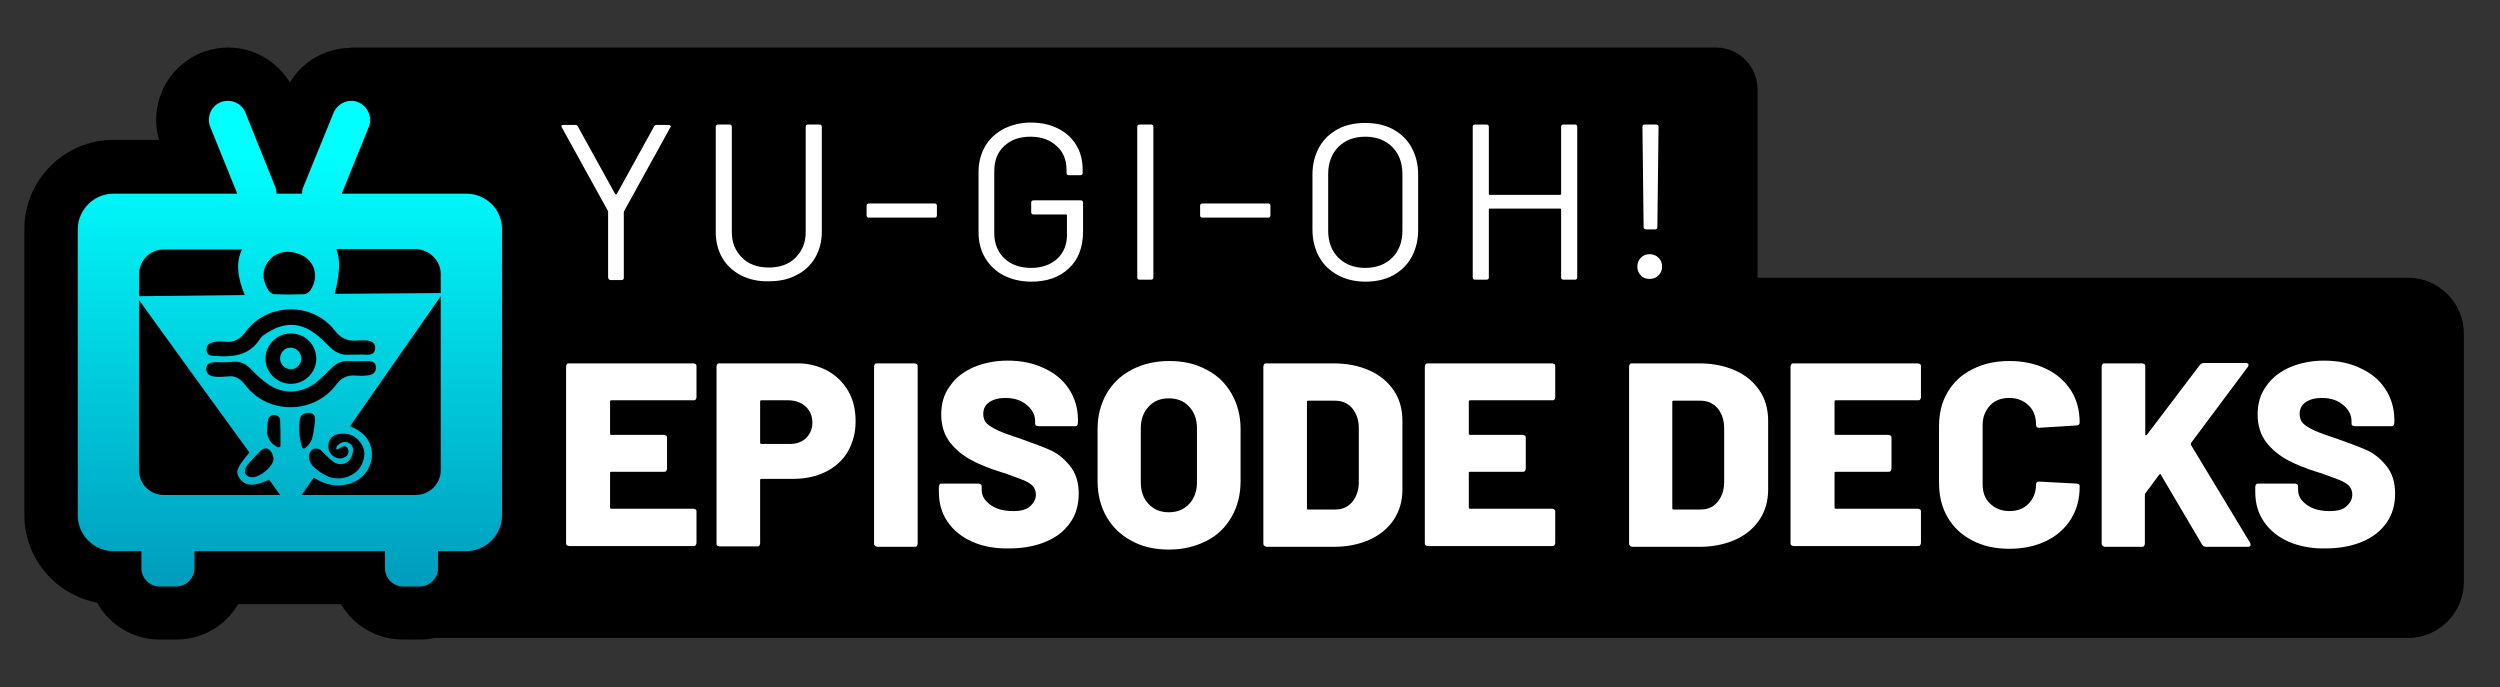
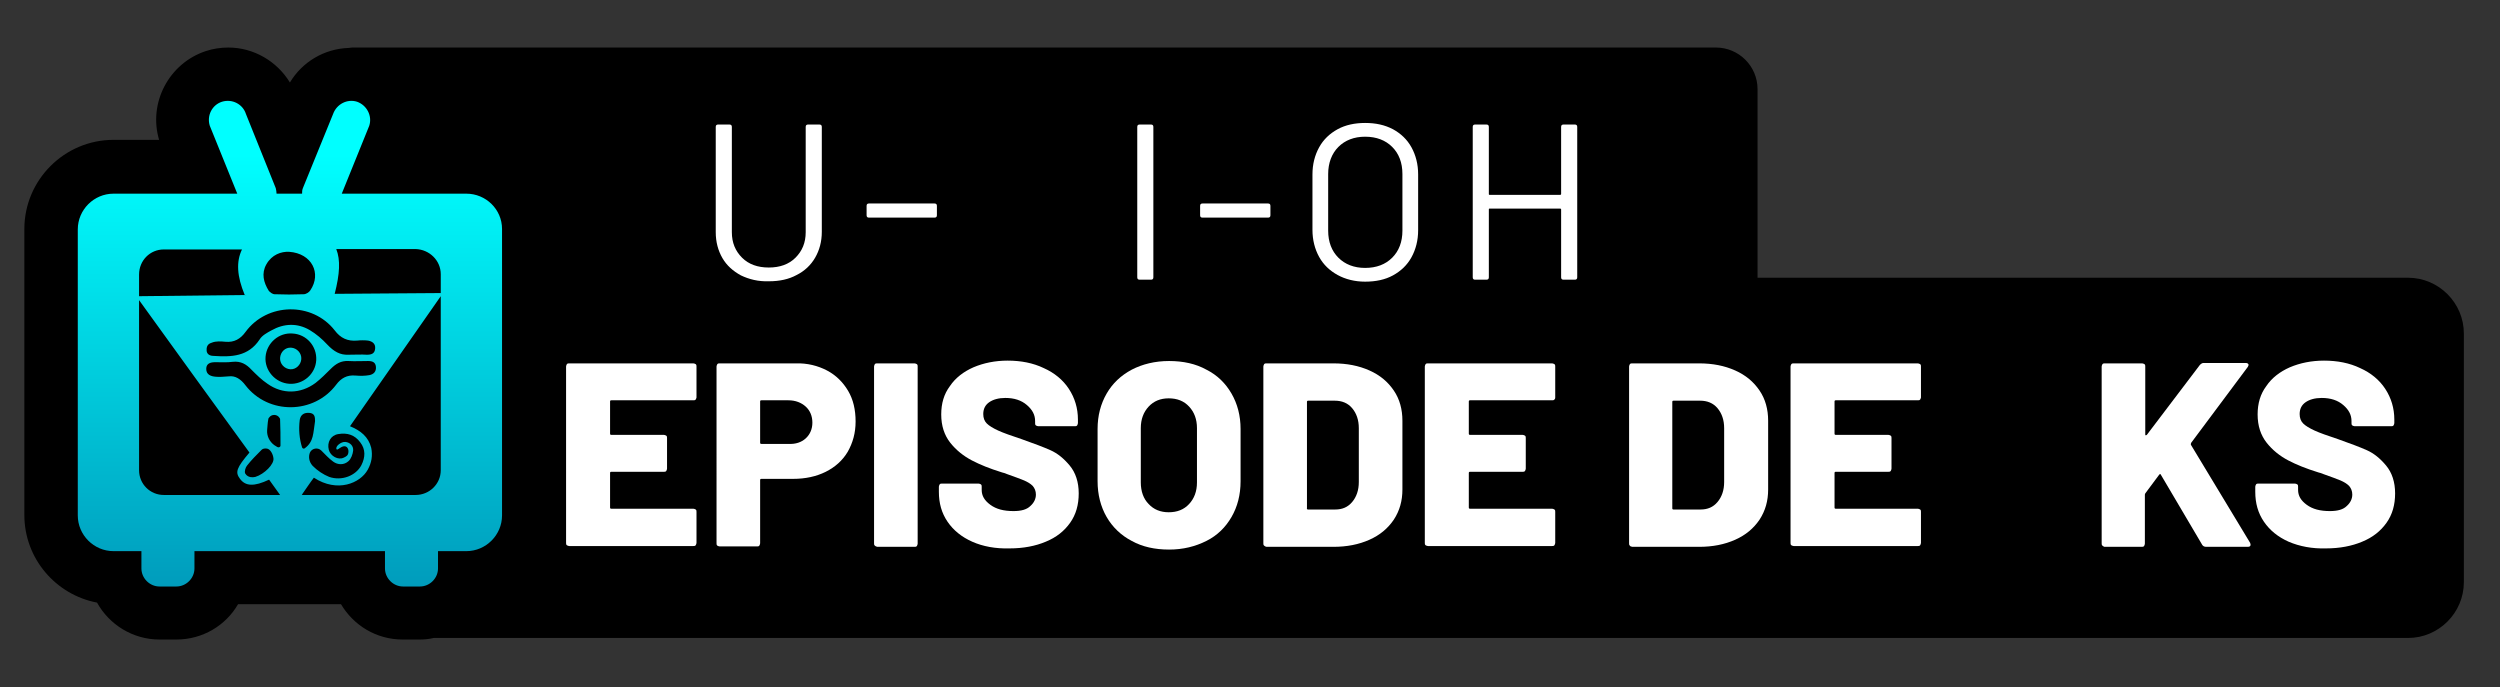
<svg xmlns="http://www.w3.org/2000/svg" version="1.1" id="Layer_1" x="0px" y="0px" viewBox="0 0 636.4 175" enable-background="new 0 0 636.4 175" xml:space="preserve">
  <rect x="0" y="0" width="636.4" height="175" fill="#333333" stroke="none" />
  <g>
    <path d="M613,70.7H447.4v-48c0-5.9-4.8-10.6-10.6-10.6H90.1c-0.4,0-0.9,0-1.3,0.1c-6.3,0.2-11.9,3.6-15,8.8   c-3.3-5.4-9.2-8.9-15.7-8.9c-1.9,0-3.9,0.3-5.7,0.9c-9.4,3.1-14.7,13.2-11.9,22.6H28.9c-12.5,0-22.7,10.2-22.7,22.7v72.8   c0,11.1,8,20.3,18.5,22.3c3.1,5.6,9.1,9.4,15.9,9.4h4.3c6.7,0,12.6-3.6,15.7-9h26.2c3.2,5.4,9,9,15.7,9h4.3c1.2,0,2.4-0.1,3.6-0.4   H613c7.8,0,14.2-6.4,14.2-14.2V84.9C627.2,77.1,620.8,70.7,613,70.7z" />
    <g>
      <path fill="#FFFFFF" d="M177.1,101.7c-0.2,0.2-0.3,0.2-0.6,0.2h-20.9c-0.2,0-0.3,0.1-0.3,0.3v8.2c0,0.2,0.1,0.3,0.3,0.3h13.4    c0.2,0,0.4,0.1,0.6,0.2c0.2,0.2,0.2,0.3,0.2,0.6v7.8c0,0.2-0.1,0.4-0.2,0.6c-0.2,0.2-0.3,0.2-0.6,0.2h-13.4    c-0.2,0-0.3,0.1-0.3,0.3v8.8c0,0.2,0.1,0.3,0.3,0.3h20.9c0.2,0,0.4,0.1,0.6,0.2c0.2,0.2,0.2,0.3,0.2,0.6v7.9    c0,0.2-0.1,0.4-0.2,0.6c-0.2,0.2-0.3,0.2-0.6,0.2h-31.6c-0.2,0-0.4-0.1-0.6-0.2c-0.2-0.2-0.2-0.3-0.2-0.6V93.3    c0-0.2,0.1-0.4,0.2-0.6c0.2-0.2,0.3-0.2,0.6-0.2h31.6c0.2,0,0.4,0.1,0.6,0.2c0.2,0.2,0.2,0.3,0.2,0.6v7.9    C177.3,101.3,177.2,101.5,177.1,101.7z" />
      <path fill="#FFFFFF" d="M210.5,94.3c2.3,1.2,4.1,3,5.4,5.2c1.3,2.2,1.9,4.8,1.9,7.8c0,2.9-0.7,5.4-2,7.7c-1.3,2.2-3.2,3.9-5.6,5.1    c-2.4,1.2-5.2,1.8-8.3,1.8h-8.1c-0.2,0-0.3,0.1-0.3,0.3v16.1c0,0.2-0.1,0.4-0.2,0.6c-0.2,0.2-0.3,0.2-0.6,0.2h-9.5    c-0.2,0-0.4-0.1-0.6-0.2c-0.2-0.2-0.2-0.3-0.2-0.6V93.3c0-0.2,0.1-0.4,0.2-0.6c0.2-0.2,0.3-0.2,0.6-0.2h19.3    C205.5,92.4,208.2,93.1,210.5,94.3z M205.1,111.6c1.1-1,1.7-2.4,1.7-4c0-1.7-0.6-3.1-1.7-4.1c-1.1-1-2.6-1.6-4.4-1.6h-6.9    c-0.2,0-0.3,0.1-0.3,0.3v10.5c0,0.2,0.1,0.3,0.3,0.3h6.9C202.5,113.1,204,112.6,205.1,111.6z" />
      <path fill="#FFFFFF" d="M222.7,138.9c-0.2-0.2-0.2-0.3-0.2-0.6V93.3c0-0.2,0.1-0.4,0.2-0.6c0.2-0.2,0.3-0.2,0.6-0.2h9.5    c0.2,0,0.4,0.1,0.6,0.2c0.2,0.2,0.2,0.3,0.2,0.6v45.1c0,0.2-0.1,0.4-0.2,0.6c-0.2,0.2-0.3,0.2-0.6,0.2h-9.5    C223.1,139.1,222.9,139.1,222.7,138.9z" />
      <path fill="#FFFFFF" d="M247.5,137.9c-2.7-1.2-4.8-2.9-6.3-5.1c-1.5-2.2-2.2-4.7-2.2-7.6v-1.3c0-0.2,0.1-0.4,0.2-0.6    c0.2-0.2,0.3-0.2,0.6-0.2h9.3c0.2,0,0.4,0.1,0.6,0.2c0.2,0.2,0.2,0.3,0.2,0.6v0.8c0,1.5,0.7,2.7,2.2,3.8c1.5,1.1,3.4,1.6,5.9,1.6    c2,0,3.4-0.4,4.3-1.3c0.9-0.8,1.4-1.8,1.4-2.9c0-0.9-0.3-1.6-0.8-2.2c-0.6-0.6-1.3-1-2.2-1.4c-0.9-0.4-2.4-0.9-4.3-1.6    c-0.3-0.1-0.5-0.2-0.8-0.3c-0.3-0.1-0.5-0.1-0.7-0.2c-2.9-0.9-5.4-1.9-7.5-3c-2.1-1.1-4-2.6-5.5-4.5c-1.5-1.9-2.3-4.3-2.3-7.2    c0-2.8,0.7-5.2,2.2-7.2c1.4-2.1,3.5-3.7,6-4.8c2.6-1.1,5.5-1.7,8.7-1.7c3.4,0,6.5,0.6,9.2,1.9c2.7,1.2,4.9,3,6.4,5.3    s2.3,4.9,2.3,7.8v0.9c0,0.2-0.1,0.4-0.2,0.6c-0.2,0.2-0.3,0.2-0.6,0.2h-9.3c-0.2,0-0.4-0.1-0.6-0.2c-0.2-0.2-0.2-0.3-0.2-0.6v-0.5    c0-1.6-0.7-2.9-2.1-4.1c-1.4-1.2-3.2-1.8-5.5-1.8c-1.7,0-3.1,0.4-4.1,1.1c-1,0.7-1.5,1.7-1.5,3c0,1,0.3,1.8,0.9,2.4    c0.6,0.6,1.6,1.2,2.9,1.8c1.3,0.6,3.3,1.3,6,2.2c3.1,1.1,5.5,2,7.3,2.8s3.4,2.1,4.9,3.9s2.3,4.2,2.3,7.1c0,2.9-0.7,5.4-2.2,7.5    c-1.5,2.1-3.5,3.7-6.2,4.8c-2.6,1.1-5.7,1.7-9.2,1.7C253.4,139.7,250.2,139.1,247.5,137.9z" />
      <path fill="#FFFFFF" d="M288.1,137.7c-2.7-1.4-4.9-3.5-6.4-6.1c-1.5-2.6-2.3-5.7-2.3-9.1v-13.3c0-3.4,0.8-6.4,2.3-9    s3.6-4.6,6.4-6.1c2.7-1.4,5.9-2.2,9.5-2.2c3.6,0,6.8,0.7,9.5,2.2c2.8,1.4,4.9,3.5,6.4,6.1c1.5,2.6,2.3,5.6,2.3,9v13.3    c0,3.5-0.8,6.5-2.3,9.1c-1.5,2.6-3.6,4.7-6.4,6.1c-2.8,1.4-5.9,2.2-9.5,2.2C294,139.9,290.8,139.2,288.1,137.7z M302.7,128.3    c1.3-1.4,2-3.2,2-5.5V109c0-2.3-0.7-4.1-2-5.5s-3-2.1-5.2-2.1c-2.1,0-3.8,0.7-5.1,2.1c-1.3,1.4-2,3.2-2,5.5v13.8    c0,2.3,0.7,4.2,2,5.5c1.3,1.4,3,2.1,5.1,2.1C299.7,130.4,301.4,129.7,302.7,128.3z" />
      <path fill="#FFFFFF" d="M321.8,138.9c-0.2-0.2-0.2-0.3-0.2-0.6V93.3c0-0.2,0.1-0.4,0.2-0.6c0.2-0.2,0.3-0.2,0.6-0.2h17    c3.5,0,6.5,0.6,9.2,1.8c2.7,1.2,4.7,2.9,6.2,5.1c1.5,2.2,2.2,4.8,2.2,7.7v17.5c0,2.9-0.7,5.4-2.2,7.7c-1.5,2.2-3.5,3.9-6.2,5.1    s-5.7,1.8-9.2,1.8h-17C322.1,139.1,322,139.1,321.8,138.9z M333,129.7h6.9c1.8,0,3.2-0.6,4.3-1.9c1.1-1.3,1.7-3,1.7-5.1v-13.7    c0-2.1-0.6-3.8-1.7-5.1c-1.1-1.3-2.6-1.9-4.4-1.9H333c-0.2,0-0.3,0.1-0.3,0.3v27.1C332.6,129.6,332.8,129.7,333,129.7z" />
      <path fill="#FFFFFF" d="M395.7,101.7c-0.2,0.2-0.3,0.2-0.6,0.2h-20.9c-0.2,0-0.3,0.1-0.3,0.3v8.2c0,0.2,0.1,0.3,0.3,0.3h13.4    c0.2,0,0.4,0.1,0.6,0.2c0.2,0.2,0.2,0.3,0.2,0.6v7.8c0,0.2-0.1,0.4-0.2,0.6c-0.2,0.2-0.3,0.2-0.6,0.2h-13.4    c-0.2,0-0.3,0.1-0.3,0.3v8.8c0,0.2,0.1,0.3,0.3,0.3h20.9c0.2,0,0.4,0.1,0.6,0.2c0.2,0.2,0.2,0.3,0.2,0.6v7.9    c0,0.2-0.1,0.4-0.2,0.6c-0.2,0.2-0.3,0.2-0.6,0.2h-31.6c-0.2,0-0.4-0.1-0.6-0.2c-0.2-0.2-0.2-0.3-0.2-0.6V93.3    c0-0.2,0.1-0.4,0.2-0.6c0.2-0.2,0.3-0.2,0.6-0.2h31.6c0.2,0,0.4,0.1,0.6,0.2c0.2,0.2,0.2,0.3,0.2,0.6v7.9    C395.9,101.3,395.9,101.5,395.7,101.7z" />
      <path fill="#FFFFFF" d="M414.9,138.9c-0.2-0.2-0.2-0.3-0.2-0.6V93.3c0-0.2,0.1-0.4,0.2-0.6c0.2-0.2,0.3-0.2,0.6-0.2h17    c3.5,0,6.5,0.6,9.2,1.8c2.7,1.2,4.7,2.9,6.2,5.1c1.5,2.2,2.2,4.8,2.2,7.7v17.5c0,2.9-0.7,5.4-2.2,7.7c-1.5,2.2-3.5,3.9-6.2,5.1    s-5.7,1.8-9.2,1.8h-17C415.2,139.1,415,139.1,414.9,138.9z M426,129.7h6.9c1.8,0,3.2-0.6,4.3-1.9c1.1-1.3,1.7-3,1.7-5.1v-13.7    c0-2.1-0.6-3.8-1.7-5.1c-1.1-1.3-2.6-1.9-4.4-1.9H426c-0.2,0-0.3,0.1-0.3,0.3v27.1C425.7,129.6,425.8,129.7,426,129.7z" />
      <path fill="#FFFFFF" d="M488.8,101.7c-0.2,0.2-0.3,0.2-0.6,0.2h-20.9c-0.2,0-0.3,0.1-0.3,0.3v8.2c0,0.2,0.1,0.3,0.3,0.3h13.4    c0.2,0,0.4,0.1,0.6,0.2c0.2,0.2,0.2,0.3,0.2,0.6v7.8c0,0.2-0.1,0.4-0.2,0.6c-0.2,0.2-0.3,0.2-0.6,0.2h-13.4    c-0.2,0-0.3,0.1-0.3,0.3v8.8c0,0.2,0.1,0.3,0.3,0.3h20.9c0.2,0,0.4,0.1,0.6,0.2c0.2,0.2,0.2,0.3,0.2,0.6v7.9    c0,0.2-0.1,0.4-0.2,0.6c-0.2,0.2-0.3,0.2-0.6,0.2h-31.6c-0.2,0-0.4-0.1-0.6-0.2c-0.2-0.2-0.2-0.3-0.2-0.6V93.3    c0-0.2,0.1-0.4,0.2-0.6c0.2-0.2,0.3-0.2,0.6-0.2h31.6c0.2,0,0.4,0.1,0.6,0.2c0.2,0.2,0.2,0.3,0.2,0.6v7.9    C489,101.3,488.9,101.5,488.8,101.7z" />
-       <path fill="#FFFFFF" d="M502.1,137.6c-2.7-1.4-4.8-3.3-6.3-5.9c-1.5-2.5-2.2-5.5-2.2-8.8v-14.4c0-3.3,0.7-6.2,2.2-8.7    c1.5-2.5,3.6-4.5,6.3-5.8c2.7-1.4,5.8-2.1,9.4-2.1c3.6,0,6.7,0.7,9.4,2c2.7,1.3,4.8,3.2,6.3,5.5c1.5,2.4,2.2,5.1,2.2,8.2    c0,0.2-0.1,0.4-0.2,0.5c-0.2,0.1-0.3,0.2-0.6,0.2l-9.5,0.6c-0.5,0-0.8-0.2-0.8-0.7c0-2.1-0.6-3.8-1.9-5c-1.2-1.2-2.9-1.9-4.9-1.9    c-2,0-3.7,0.6-4.9,1.9s-1.9,2.9-1.9,5v15.1c0,2,0.6,3.7,1.9,4.9c1.2,1.2,2.9,1.9,4.9,1.9c2,0,3.7-0.6,4.9-1.9    c1.2-1.2,1.9-2.9,1.9-4.9c0-0.5,0.3-0.7,0.8-0.7l9.5,0.5c0.2,0,0.4,0.1,0.6,0.2c0.2,0.1,0.2,0.3,0.2,0.5c0,3.2-0.7,5.9-2.2,8.3    s-3.6,4.3-6.3,5.6c-2.7,1.3-5.8,2-9.4,2C507.9,139.7,504.8,139,502.1,137.6z" />
      <path fill="#FFFFFF" d="M535.2,138.9c-0.2-0.2-0.2-0.3-0.2-0.6V93.3c0-0.2,0.1-0.4,0.2-0.6c0.2-0.2,0.3-0.2,0.6-0.2h9.5    c0.2,0,0.4,0.1,0.6,0.2c0.2,0.2,0.2,0.3,0.2,0.6v17.3c0,0.1,0,0.2,0.1,0.2c0.1,0,0.2,0,0.3-0.1l13.5-17.8c0.3-0.3,0.6-0.5,0.9-0.5    h10.8c0.4,0,0.7,0.2,0.7,0.5c0,0.1-0.1,0.3-0.2,0.5l-14.4,19.3c-0.1,0.2-0.1,0.3-0.1,0.5l15.1,25c0.1,0.3,0.1,0.4,0.1,0.5    c0,0.3-0.2,0.5-0.7,0.5h-10.6c-0.5,0-0.8-0.2-1-0.5l-10.5-17.8c-0.1-0.3-0.3-0.3-0.5,0l-3.5,4.7c-0.1,0.2-0.1,0.3-0.1,0.4v12.4    c0,0.2-0.1,0.4-0.2,0.6c-0.2,0.2-0.3,0.2-0.6,0.2h-9.5C535.5,139.1,535.4,139.1,535.2,138.9z" />
      <path fill="#FFFFFF" d="M582.6,137.9c-2.7-1.2-4.8-2.9-6.3-5.1c-1.5-2.2-2.2-4.7-2.2-7.6v-1.3c0-0.2,0.1-0.4,0.2-0.6    c0.2-0.2,0.3-0.2,0.6-0.2h9.3c0.2,0,0.4,0.1,0.6,0.2c0.2,0.2,0.2,0.3,0.2,0.6v0.8c0,1.5,0.7,2.7,2.2,3.8c1.5,1.1,3.4,1.6,5.9,1.6    c2,0,3.4-0.4,4.3-1.3c0.9-0.8,1.4-1.8,1.4-2.9c0-0.9-0.3-1.6-0.8-2.2c-0.6-0.6-1.3-1-2.2-1.4c-0.9-0.4-2.4-0.9-4.3-1.6    c-0.3-0.1-0.5-0.2-0.8-0.3c-0.3-0.1-0.5-0.1-0.7-0.2c-2.9-0.9-5.4-1.9-7.5-3c-2.1-1.1-4-2.6-5.5-4.5c-1.5-1.9-2.3-4.3-2.3-7.2    c0-2.8,0.7-5.2,2.2-7.2c1.4-2.1,3.5-3.7,6-4.8c2.6-1.1,5.5-1.7,8.7-1.7c3.4,0,6.5,0.6,9.2,1.9c2.7,1.2,4.9,3,6.4,5.3    s2.3,4.9,2.3,7.8v0.9c0,0.2-0.1,0.4-0.2,0.6c-0.2,0.2-0.3,0.2-0.6,0.2h-9.3c-0.2,0-0.4-0.1-0.6-0.2c-0.2-0.2-0.2-0.3-0.2-0.6v-0.5    c0-1.6-0.7-2.9-2.1-4.1c-1.4-1.2-3.2-1.8-5.5-1.8c-1.7,0-3.1,0.4-4.1,1.1c-1,0.7-1.5,1.7-1.5,3c0,1,0.3,1.8,0.9,2.4    c0.6,0.6,1.6,1.2,2.9,1.8c1.3,0.6,3.3,1.3,6,2.2c3.1,1.1,5.5,2,7.3,2.8s3.4,2.1,4.9,3.9s2.3,4.2,2.3,7.1c0,2.9-0.7,5.4-2.2,7.5    c-1.5,2.1-3.5,3.7-6.2,4.8c-2.6,1.1-5.7,1.7-9.2,1.7C588.6,139.7,585.4,139.1,582.6,137.9z" />
    </g>
    <g>
      <linearGradient id="SVGID_1_" gradientUnits="userSpaceOnUse" x1="73.772" y1="149.282" x2="73.772" y2="25.718">
        <stop offset="0" style="stop-color:#009CBC" />
        <stop offset="0.89" style="stop-color:#00FFFF" />
      </linearGradient>
      <path fill="url(#SVGID_1_)" d="M118.7,49.3H87l7-17.3c0.8-2.5-0.6-5.2-3.1-6.1c-2.5-0.8-5.2,0.6-6.1,3.1l-7.7,18.9    c-0.2,0.5-0.2,0.9-0.2,1.4h-6.5c0-0.5-0.1-0.9-0.2-1.4L62.6,29c-0.8-2.5-3.5-3.9-6.1-3.1c-2.5,0.8-3.9,3.5-3.1,6.1l7,17.3H28.9    c-5,0-9.1,4.1-9.1,9.1v72.8c0,5,4.1,9.1,9.1,9.1H36v4.4c0,2.5,2.1,4.6,4.6,4.6h4.3c2.5,0,4.6-2.1,4.6-4.6v-4.4H98v4.4    c0,2.5,2.1,4.6,4.6,4.6h4.3c2.5,0,4.6-2.1,4.6-4.6v-4.4h7.2c5,0,9.1-4.1,9.1-9.1V58.3C127.8,53.3,123.7,49.3,118.7,49.3z     M112.2,69.8v4.8c-9.2,0.1-18.1,0.1-27,0.2c1.3-5.1,1.5-8.6,0.4-11.4h20.2C109.3,63.5,112.2,66.3,112.2,69.8z M68,109.5    c0.1-0.9,0.1-1.8,0.3-2.8c0-0.2,0.1-0.3,0.2-0.4c0.6-0.9,2-0.9,2.6,0c0.1,0.1,0.2,0.3,0.2,0.4c0.1,2.2,0.1,4.4,0.1,6.7    c0,0.4-0.4,0.6-0.8,0.4l-0.8-0.5C68.6,112.4,67.9,111,68,109.5z M65,121.4c-0.8,0.2-1.7,0.1-2.3-0.5c-0.1-0.1-0.2-0.3-0.3-0.4    c-0.2-0.6,0.1-1.5,0.5-2c1.1-1.4,2.4-2.7,3.7-4c0.3-0.3,0.8-0.4,1.4-0.3c0.9,0.2,1.5,1.5,1.6,2.4C69.9,118.1,67.3,120.7,65,121.4z     M78.9,115.2c0.5-1.1,2-1.4,2.9-0.5c1,1,1.9,2,3,2.8c1.2,0.9,2.8,0.9,3.9-0.1c0.7-0.6,1.1-1.8,1.2-2.7c0.1-1.2-0.8-2.1-2-2.2    c-1.1-0.1-2.7,1.2-2.2,1.9c0.3,0.3,1.4-1.2,2.4-0.7c0.2,0.1,0.6,0.4,0.6,1.2c0,1.1-0.6,1.3-1.2,1.6c-1.4,0.7-3.4-0.4-3.8-2    c-0.5-1.9,0.5-3.7,2.4-4c2.3-0.4,4.2,0.2,5.6,2.1c1.4,1.8,1.3,3.8,0.3,5.8c-1.4,2.7-5,4.1-8.2,3c-1.5-0.6-3-1.6-4.2-2.8    C78.6,117.5,78.5,116.2,78.9,115.2z M77.6,114.1c-0.2,0.2-0.6,0.1-0.7-0.2c-0.7-2.2-0.9-4.6-0.6-7c0.2-1.3,1.1-1.9,2.4-1.8    c1.4,0.1,1.5,1,1.5,2.1C79.7,110.3,79.9,112.4,77.6,114.1z M85.6,97.9c-5.7,7.6-17.3,7.7-23.1,0.2c-1.2-1.6-2.6-2.5-4.2-2.3    c-1.4,0.1-2.4,0.2-3.4,0.1c-1.2-0.1-2.4-0.5-2.4-2c0-1.4,1.1-1.7,2.3-1.7c1.5,0,3,0.1,4.5-0.1c2-0.2,3.4,0.6,4.7,2    c1.3,1.3,2.6,2.6,4.1,3.6c3.8,2.7,8.4,2.6,12.2-0.2c1.4-1.1,2.6-2.3,3.9-3.6c1.3-1.3,2.6-2.1,4.5-2c1.7,0.1,3.3,0,5,0    c1.1,0,1.9,0.3,2,1.5c0.1,1.2-0.6,1.9-1.7,2.1c-1.1,0.2-2.3,0.2-3.5,0.1C88.3,95.4,86.8,96.3,85.6,97.9z M79,73.9    c-0.3,0.5-1.1,1-1.7,1c-2.5,0.1-5,0.1-7.4,0c-0.5,0-1.2-0.5-1.5-0.9c-1.3-2.1-1.9-4.4-0.6-6.7c1.4-2.5,3.8-3.3,5.8-3.2    C79.4,64.5,81.9,69.6,79,73.9z M85.2,84.1c1.5,2,3.3,2.8,5.7,2.6c0.9-0.1,1.9-0.1,2.8,0c1.1,0.2,1.9,0.8,1.8,2    c-0.1,1.3-0.9,1.6-2.1,1.6c-1.4-0.1-2.8,0-4.7,0c-2.1,0.1-3.7-0.8-5.4-2.6C82,86.3,80.5,85,78.8,84c-3.1-1.8-6.5-1.7-9.7,0.1    c-1.1,0.6-2.4,1.3-3,2.3c-2.9,4.4-7.2,4.5-11.7,4.2c-1.5,0-1.8-0.9-1.8-1.4c-0.1-1.4,0.7-1.8,1.4-2c1-0.4,2.3-0.3,3.4-0.2    c2.2,0.2,3.8-0.7,5.1-2.5C68,77,79.5,76.8,85.2,84.1z M80.5,91.7c-0.2,3.5-3.3,6.2-6.8,6c-3.6-0.2-6.4-3.4-6.1-6.9    c0.3-3.5,3.4-6.2,6.9-5.9C78,85.1,80.7,88.1,80.5,91.7z M41.7,63.5h19.9c-1.5,3.1-1.3,6.8,0.7,11.6c-8.9,0.1-17.8,0.2-26.9,0.3    v-5.5C35.4,66.3,38.2,63.5,41.7,63.5z M35.4,76.4c9.5,13.2,18.8,26,28.1,38.8c-3.3,3.9-3.7,5-2.4,6.7c1.4,1.9,3.6,2,7.4,0.2    c0.9,1.3,1.9,2.6,2.8,3.9H41.7c-3.5,0-6.3-2.8-6.3-6.3V76.4z M105.8,126H76.8c0.1-0.1,0.2-0.2,0.2-0.3c1-1.4,1.9-2.8,2.9-4.1    c6,3.9,11.8,1.4,13.7-2c1-1.8,1.3-3.6,0.9-5.6c-0.7-2.8-2.7-4.4-5.4-5.5c7.7-11,15.3-21.9,23.1-33.1v44.3    C112.2,123.2,109.3,126,105.8,126z M76.7,91.4c-0.1,1.5-1.4,2.7-2.8,2.6c-1.5-0.1-2.7-1.4-2.6-2.9c0.1-1.5,1.3-2.7,2.8-2.6    C75.6,88.6,76.8,89.9,76.7,91.4z" />
    </g>
    <g>
-       <path fill="#FFFFFF" d="M154.8,70.6V53.9c0-0.1,0-0.2-0.1-0.3l-11.7-21.2c-0.1-0.1-0.1-0.3-0.1-0.3c0-0.2,0.2-0.3,0.5-0.3h3    c0.3,0,0.6,0.1,0.7,0.4l9.5,17.2c0,0,0.1,0.1,0.2,0.1c0.1,0,0.1,0,0.2-0.1l9.5-17.2c0.1-0.3,0.4-0.4,0.7-0.4h3    c0.2,0,0.4,0.1,0.5,0.2c0.1,0.1,0.1,0.3-0.1,0.5l-11.7,21.2c0,0-0.1,0.1-0.1,0.3v16.7c0,0.4-0.2,0.6-0.6,0.6h-2.9    C155,71.1,154.8,71,154.8,70.6z" />
      <path fill="#FFFFFF" d="M188.6,70.1c-2-1.1-3.6-2.5-4.7-4.4c-1.1-1.9-1.7-4.1-1.7-6.6V32.3c0-0.4,0.2-0.6,0.6-0.6h2.9    c0.4,0,0.6,0.2,0.6,0.6v26.8c0,2.7,0.9,4.8,2.6,6.5c1.7,1.7,4,2.5,6.8,2.5c2.8,0,5.1-0.8,6.8-2.5c1.7-1.7,2.6-3.8,2.6-6.5V32.3    c0-0.4,0.2-0.6,0.6-0.6h2.9c0.4,0,0.6,0.2,0.6,0.6V59c0,2.5-0.6,4.7-1.7,6.6c-1.1,1.9-2.7,3.4-4.7,4.4c-2,1.1-4.4,1.6-7,1.6    C193,71.7,190.7,71.1,188.6,70.1z" />
      <path fill="#FFFFFF" d="M220.6,54.8v-2.4c0-0.4,0.2-0.6,0.6-0.6h16.7c0.4,0,0.6,0.2,0.6,0.6v2.4c0,0.4-0.2,0.6-0.6,0.6h-16.7    C220.8,55.4,220.6,55.2,220.6,54.8z" />
-       <path fill="#FFFFFF" d="M255.5,70.1c-2-1-3.5-2.5-4.7-4.4c-1.1-1.9-1.7-4-1.7-6.5V43.7c0-2.4,0.6-4.6,1.7-6.5    c1.1-1.9,2.7-3.3,4.7-4.4c2-1,4.3-1.6,6.9-1.6c2.6,0,4.9,0.5,6.9,1.5c2,1,3.6,2.4,4.7,4.3c1.1,1.8,1.6,3.9,1.6,6.2V44    c0,0.4-0.2,0.6-0.6,0.6h-2.9c-0.4,0-0.6-0.2-0.6-0.6v-0.7c0-2.5-0.8-4.6-2.5-6.1c-1.7-1.6-3.9-2.4-6.7-2.4c-2.8,0-5,0.8-6.7,2.4    c-1.7,1.6-2.5,3.7-2.5,6.4v15.8c0,2.6,0.9,4.8,2.6,6.4c1.7,1.6,4,2.4,6.8,2.4c2.7,0,4.9-0.8,6.6-2.3c1.6-1.5,2.5-3.5,2.5-6v-5.1    c0-0.1-0.1-0.2-0.2-0.2h-8.3c-0.4,0-0.6-0.2-0.6-0.6v-2.4c0-0.4,0.2-0.6,0.6-0.6h12c0.4,0,0.6,0.2,0.6,0.6v7.3    c0,4-1.2,7.2-3.6,9.4c-2.4,2.3-5.6,3.4-9.6,3.4C259.8,71.7,257.5,71.1,255.5,70.1z" />
      <path fill="#FFFFFF" d="M289.5,70.6V32.3c0-0.4,0.2-0.6,0.6-0.6h2.9c0.4,0,0.6,0.2,0.6,0.6v38.3c0,0.4-0.2,0.6-0.6,0.6h-2.9    C289.7,71.2,289.5,71,289.5,70.6z" />
      <path fill="#FFFFFF" d="M305.5,54.8v-2.4c0-0.4,0.2-0.6,0.6-0.6h16.7c0.4,0,0.6,0.2,0.6,0.6v2.4c0,0.4-0.2,0.6-0.6,0.6h-16.7    C305.7,55.4,305.5,55.2,305.5,54.8z" />
      <path fill="#FFFFFF" d="M340.5,70c-2-1.1-3.6-2.6-4.7-4.6c-1.1-2-1.7-4.3-1.7-6.9V44.4c0-2.6,0.6-4.9,1.7-6.9    c1.1-2,2.7-3.5,4.7-4.6c2-1.1,4.4-1.6,7-1.6c2.7,0,5,0.5,7.1,1.6c2,1.1,3.6,2.6,4.7,4.6c1.1,2,1.7,4.3,1.7,6.9v14.2    c0,2.6-0.6,4.9-1.7,6.9c-1.1,2-2.7,3.5-4.7,4.6c-2,1.1-4.4,1.6-7.1,1.6C344.9,71.7,342.5,71.1,340.5,70z M354.4,65.6    c1.7-1.7,2.6-4,2.6-6.9V44.3c0-2.9-0.9-5.2-2.6-6.9c-1.7-1.7-4-2.6-6.9-2.6c-2.8,0-5.1,0.9-6.8,2.6c-1.7,1.7-2.6,4.1-2.6,6.9v14.4    c0,2.9,0.9,5.2,2.6,6.9c1.7,1.7,4,2.6,6.8,2.6C350.4,68.2,352.7,67.3,354.4,65.6z" />
      <path fill="#FFFFFF" d="M398,31.7h2.9c0.4,0,0.6,0.2,0.6,0.6v38.3c0,0.4-0.2,0.6-0.6,0.6H398c-0.4,0-0.6-0.2-0.6-0.6V53.3    c0-0.1-0.1-0.2-0.2-0.2h-18c-0.2,0-0.2,0.1-0.2,0.2v17.3c0,0.4-0.2,0.6-0.6,0.6h-2.9c-0.4,0-0.6-0.2-0.6-0.6V32.3    c0-0.4,0.2-0.6,0.6-0.6h2.9c0.4,0,0.6,0.2,0.6,0.6v17.1c0,0.2,0.1,0.2,0.2,0.2h18c0.1,0,0.2-0.1,0.2-0.2V32.3    C397.4,31.9,397.6,31.7,398,31.7z" />
-       <path fill="#FFFFFF" d="M417.7,70.1c-0.6-0.6-0.9-1.3-0.9-2.2c0-0.9,0.3-1.7,0.9-2.3c0.6-0.6,1.3-0.9,2.2-0.9    c0.9,0,1.7,0.3,2.3,0.9c0.6,0.6,0.9,1.3,0.9,2.3c0,0.9-0.3,1.6-0.9,2.2c-0.6,0.6-1.3,0.9-2.3,0.9C419,71,418.2,70.7,417.7,70.1z     M418.4,57.8l-0.3-25.5c0-0.4,0.2-0.6,0.6-0.6h2.9c0.4,0,0.6,0.2,0.6,0.6l-0.3,25.5c0,0.4-0.2,0.6-0.6,0.6H419    C418.6,58.3,418.4,58.2,418.4,57.8z" />
    </g>
  </g>
</svg>